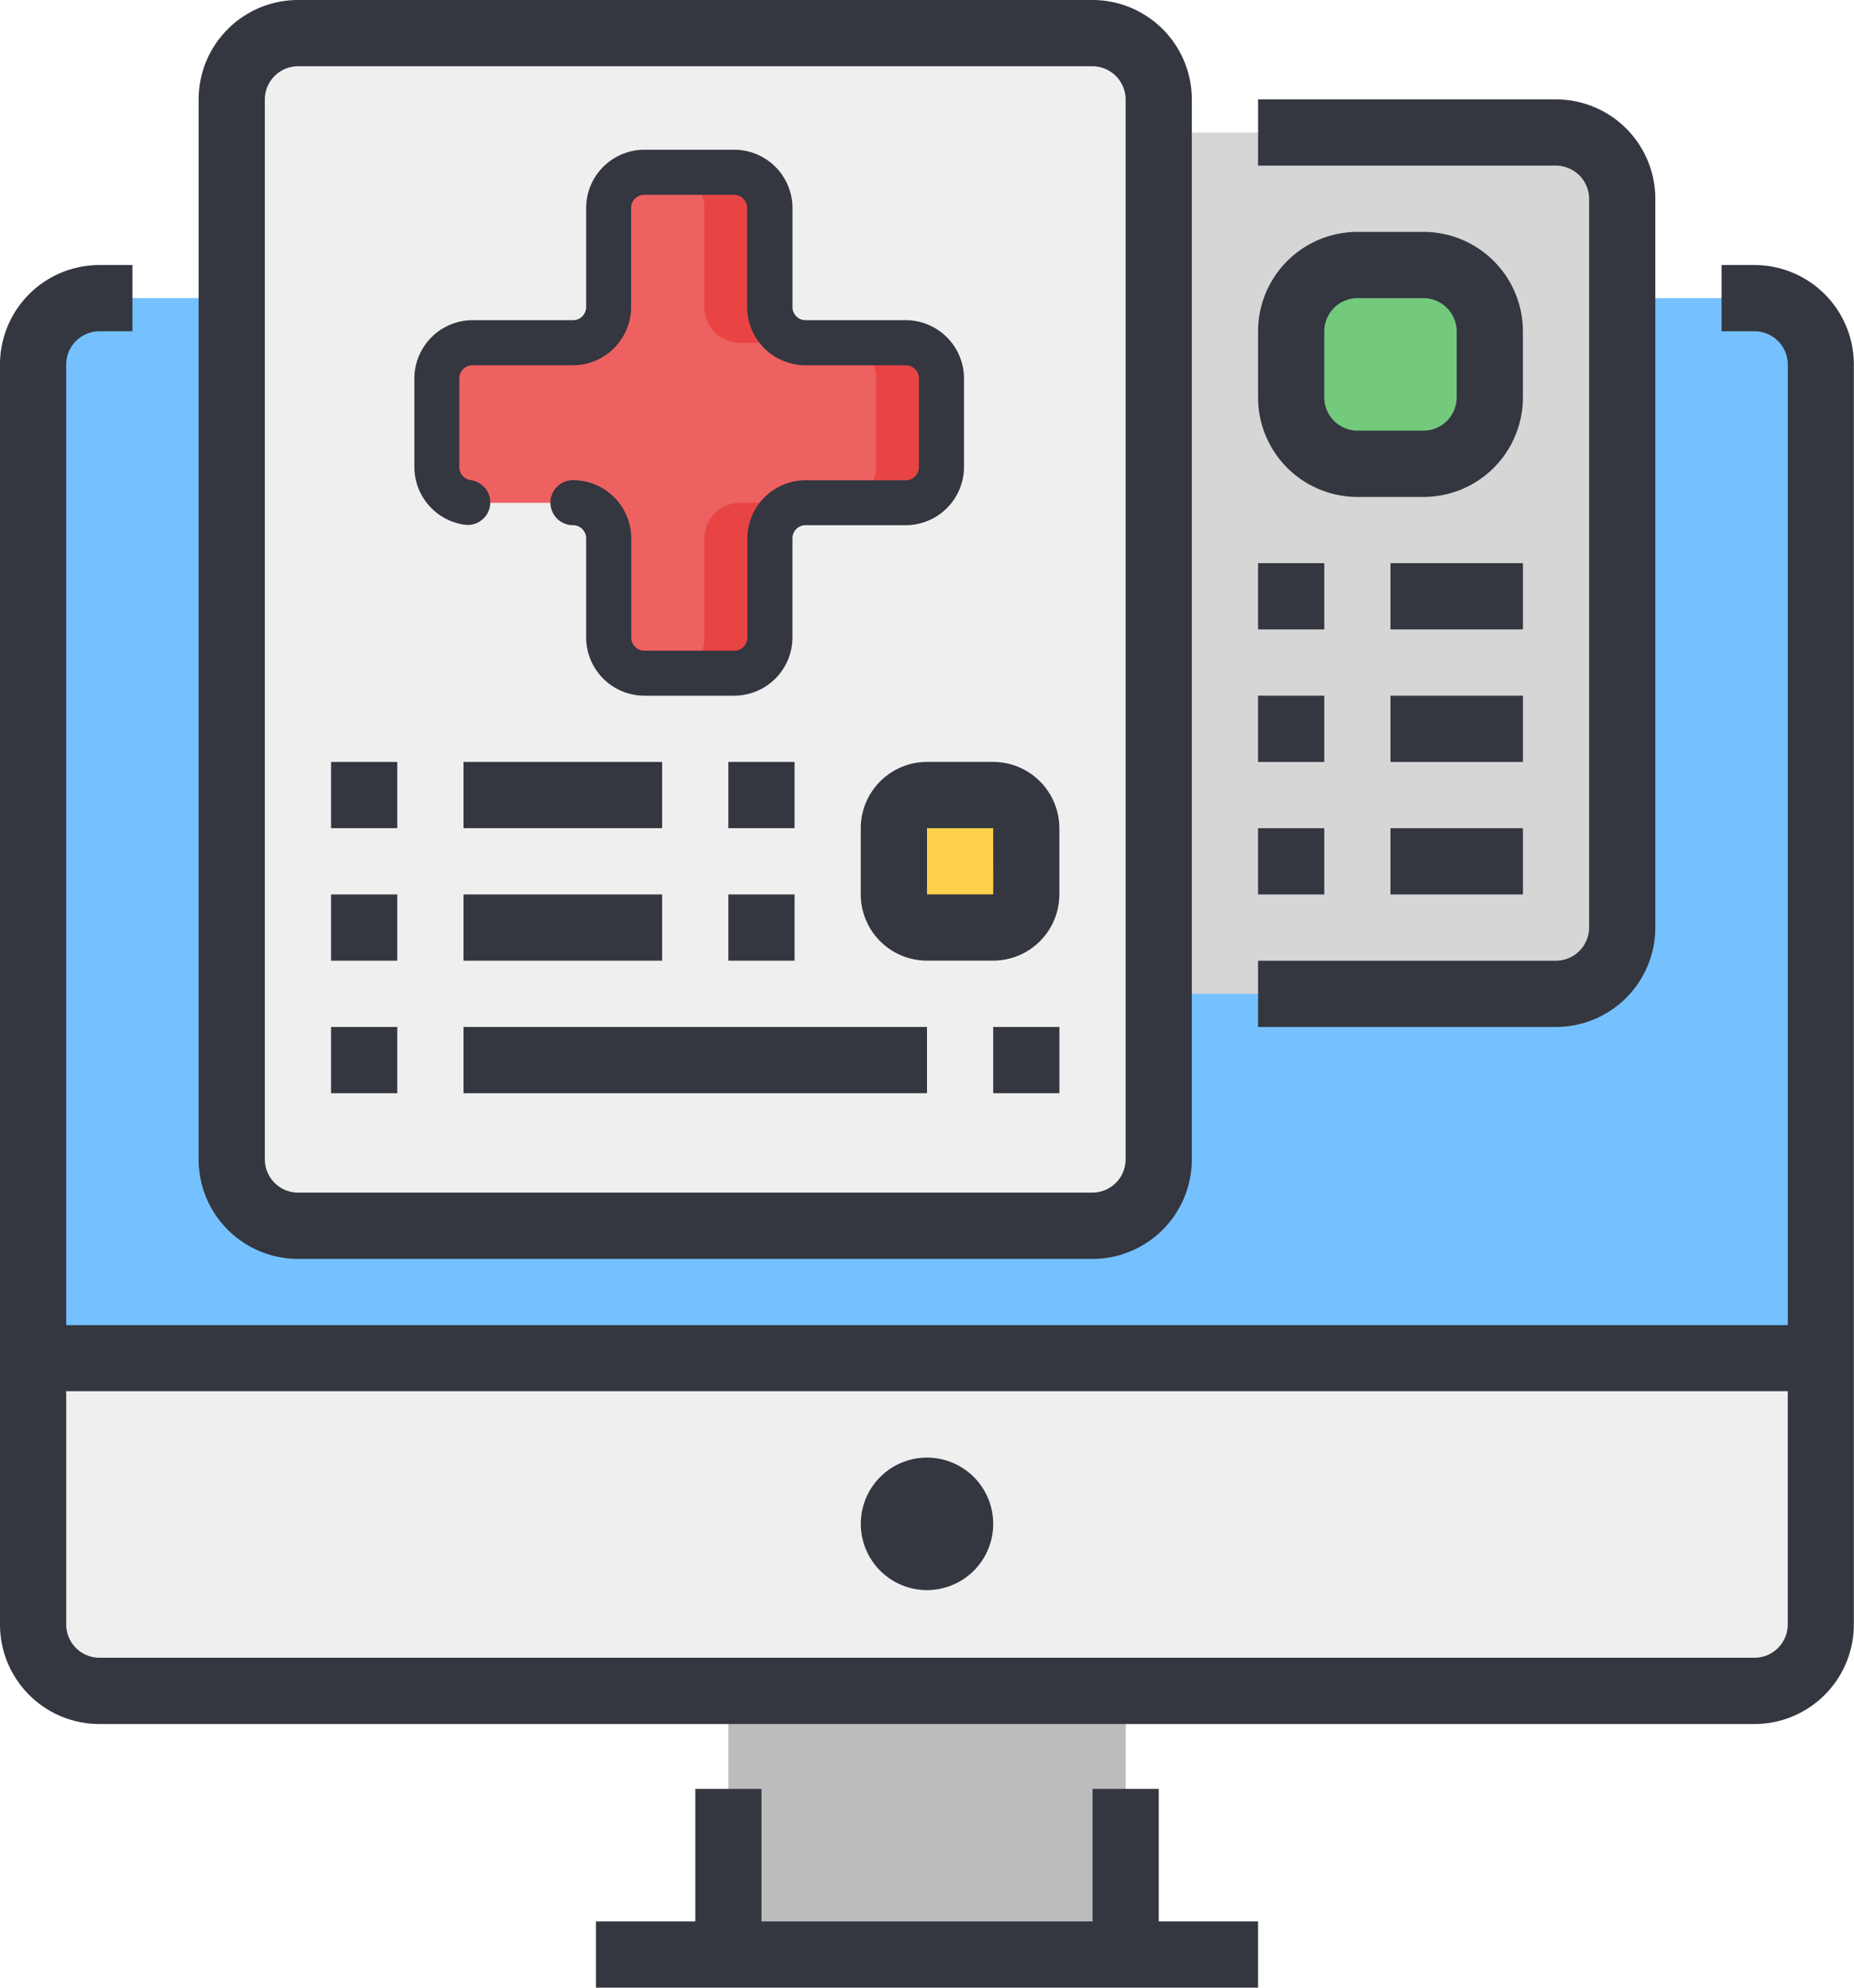
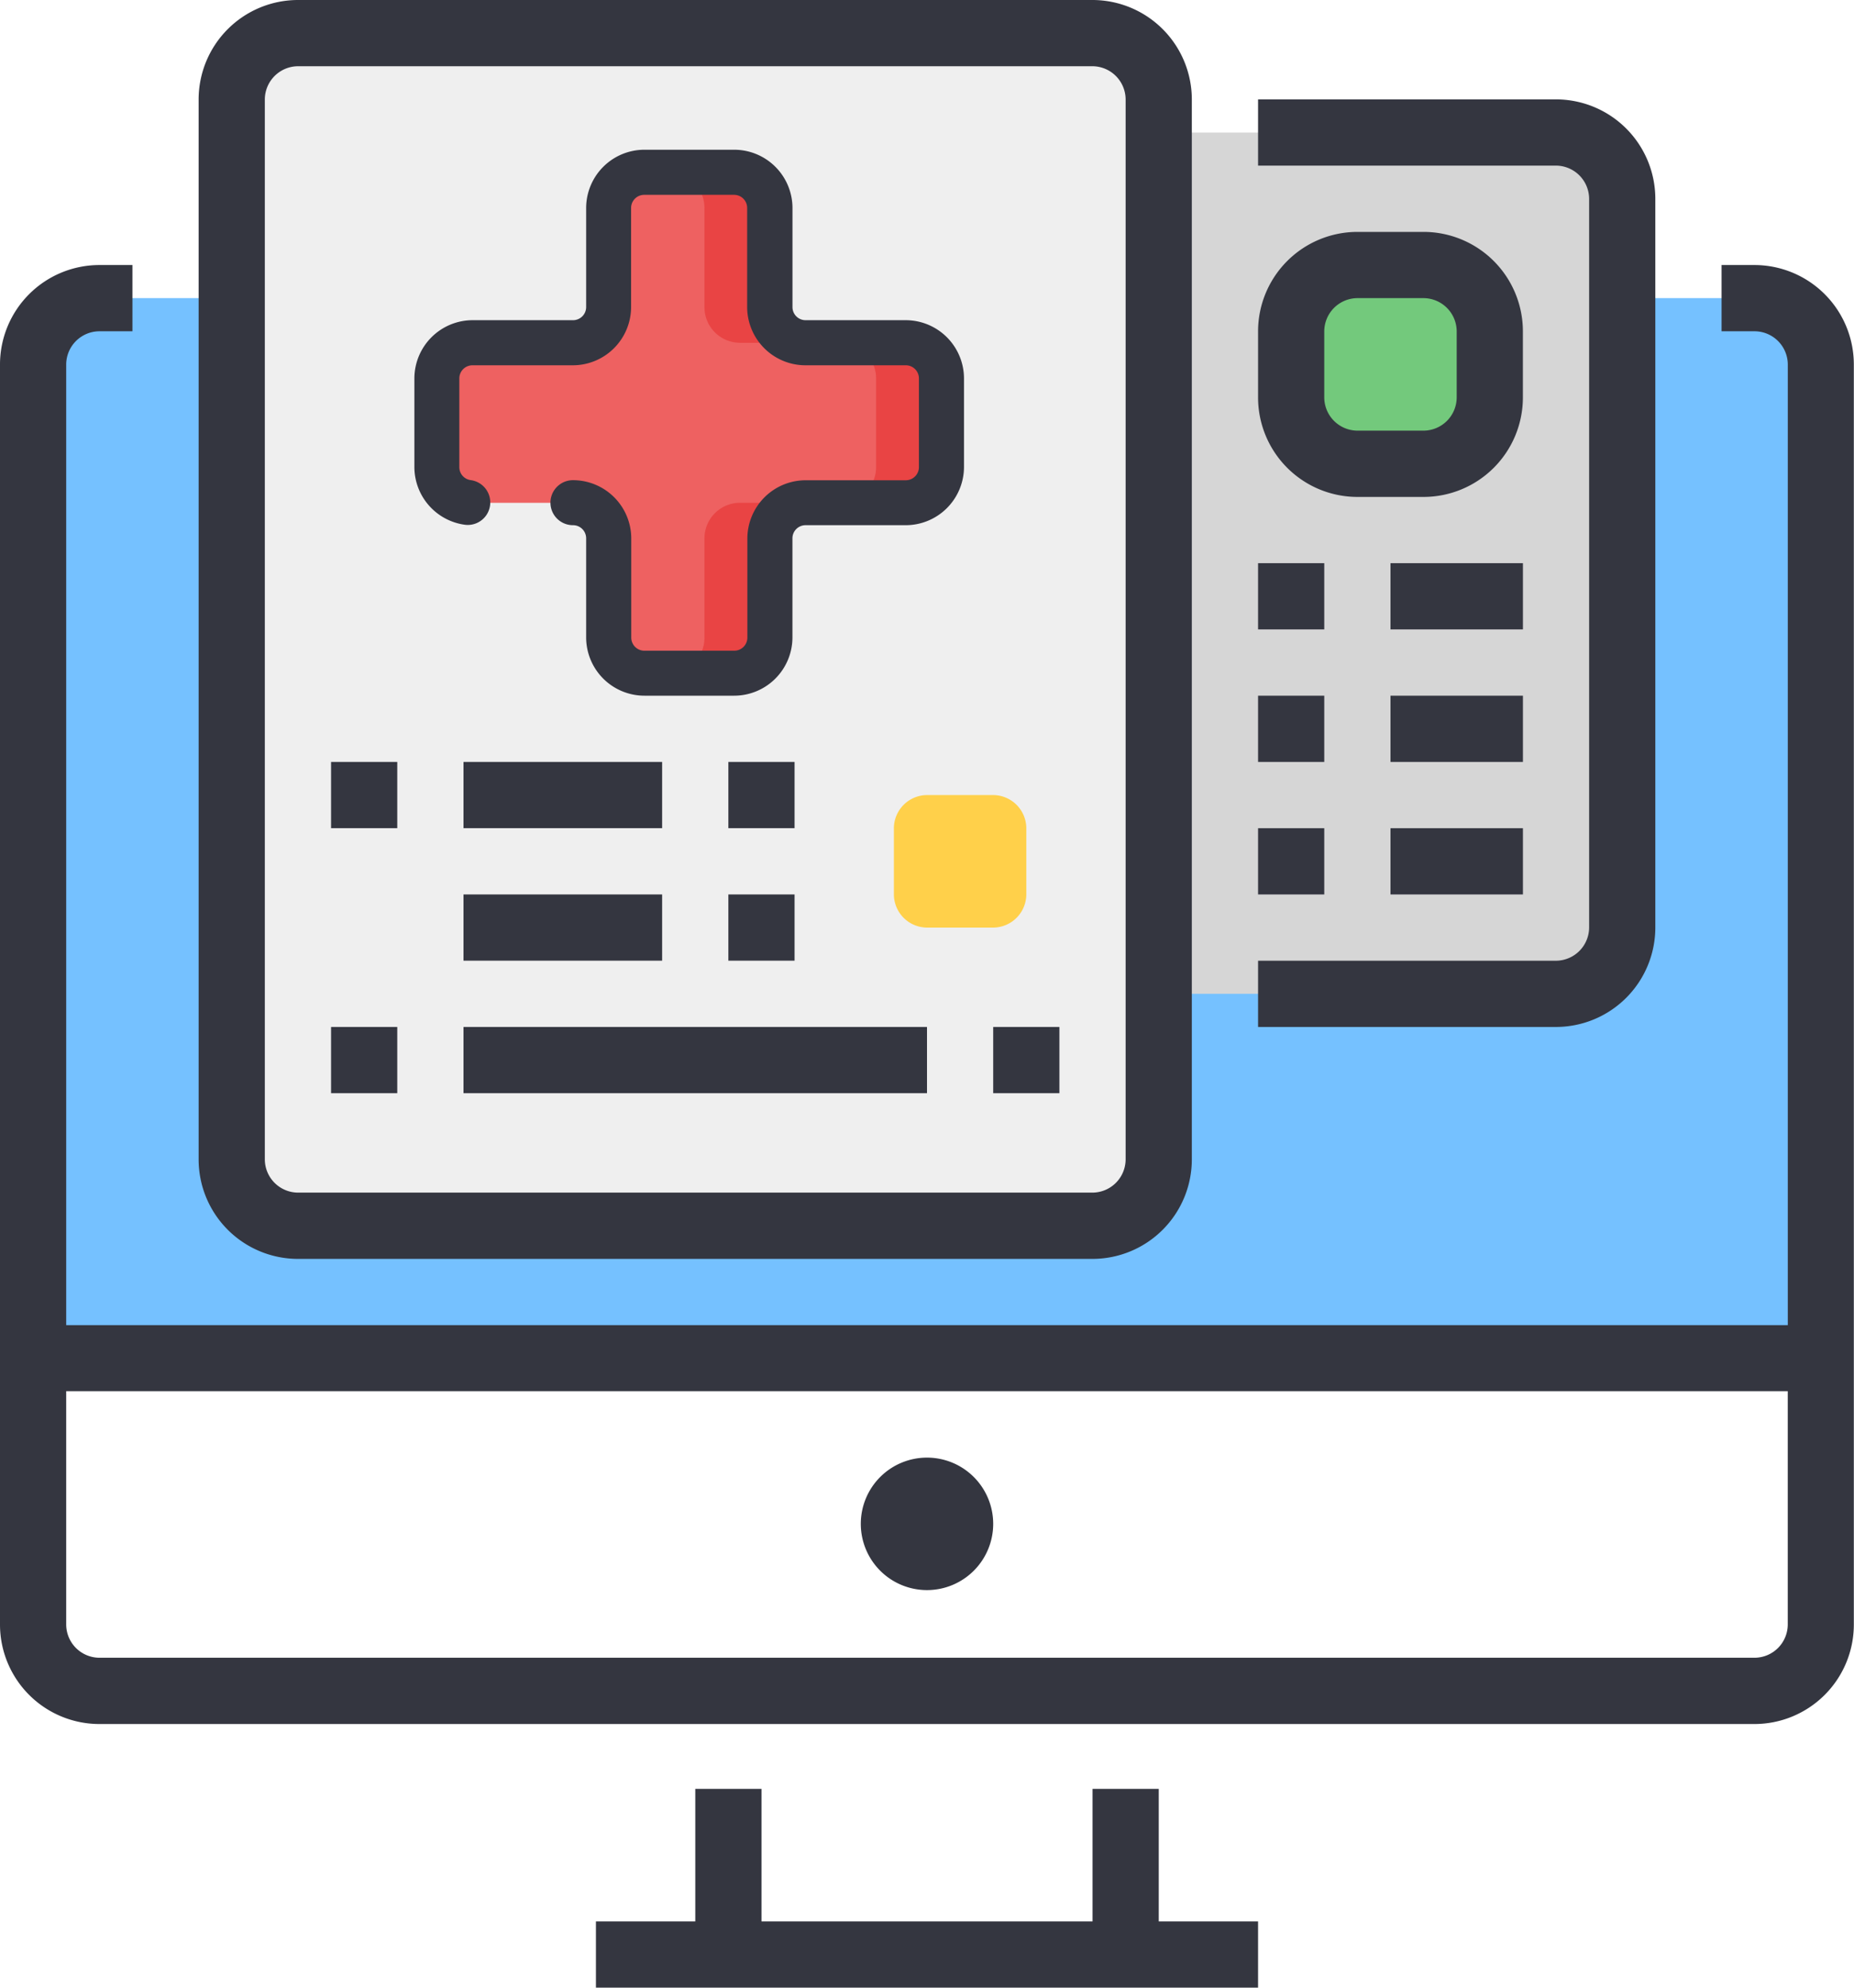
<svg xmlns="http://www.w3.org/2000/svg" id="medical-history" width="44.504" height="47.683" viewBox="0 0 44.504 47.683">
  <path id="Path_5484" data-name="Path 5484" d="M9.589,72H49.325a1.589,1.589,0,0,1,1.589,1.589V97.431H8V73.589A1.59,1.59,0,0,1,9.589,72Zm0,0" transform="translate(-7.205 -64.848)" fill="#75c1ff" />
-   <path id="Path_5485" data-name="Path 5485" d="M8,328H50.914v6.358a1.589,1.589,0,0,1-1.589,1.589H9.589A1.589,1.589,0,0,1,8,334.358Zm0,0" transform="translate(-7.205 -295.417)" fill="#efefef" />
-   <path id="Path_5486" data-name="Path 5486" d="M176,408h9.537v6.358H176Zm0,0" transform="translate(-158.516 -367.47)" fill="#bcbcbc" />
  <path id="Path_5487" data-name="Path 5487" d="M57.589,8H76.662a1.589,1.589,0,0,1,1.589,1.589V35.02a1.589,1.589,0,0,1-1.589,1.589H57.589A1.589,1.589,0,0,1,56,35.02V9.589A1.589,1.589,0,0,1,57.589,8Zm0,0" transform="translate(-50.437 -7.205)" fill="#efefef" />
  <path id="Path_5488" data-name="Path 5488" d="M280,32h9.537a1.589,1.589,0,0,1,1.589,1.589V51.073a1.589,1.589,0,0,1-1.589,1.589H280Zm0,0" transform="translate(-252.185 -28.821)" fill="#d6d6d6" />
  <path id="Path_5490" data-name="Path 5490" d="M216.795,192h1.589a.8.8,0,0,1,.795.795v1.589a.8.8,0,0,1-.795.795h-1.589a.8.8,0,0,1-.795-.795v-1.589A.8.8,0,0,1,216.795,192Zm0,0" transform="translate(-194.543 -172.927)" fill="#ffd04a" />
  <path id="Path_5491" data-name="Path 5491" d="M313.589,64h1.589a1.589,1.589,0,0,1,1.589,1.589v1.589a1.589,1.589,0,0,1-1.589,1.589h-1.589A1.589,1.589,0,0,1,312,67.179V65.589A1.589,1.589,0,0,1,313.589,64Zm0,0" transform="translate(-281.006 -57.642)" fill="#73c97c" />
  <path id="Path_5492" data-name="Path 5492" d="M42.12,64h-.795v1.589h.795a.8.8,0,0,1,.795.795V89.431H1.589V66.384a.8.8,0,0,1,.795-.795h.795V64H2.384A2.387,2.387,0,0,0,0,66.384V96.615A2.387,2.387,0,0,0,2.384,99H42.12A2.387,2.387,0,0,0,44.5,96.615V66.384A2.387,2.387,0,0,0,42.12,64Zm0,33.41H2.384a.8.8,0,0,1-.795-.795v-5.6H42.914v5.6A.8.8,0,0,1,42.12,97.41Zm0,0" transform="translate(0 -57.642)" fill="#343640" />
  <path id="Path_5493" data-name="Path 5493" d="M157.51,432h-1.589v3.179h-7.947V432h-1.589v3.179H144v1.589h15.894v-1.589H157.51Zm0,0" transform="translate(-129.695 -389.086)" fill="#343640" />
  <path id="Path_5494" data-name="Path 5494" d="M211.179,353.589A1.589,1.589,0,1,1,209.589,352,1.589,1.589,0,0,1,211.179,353.589Zm0,0" transform="translate(-187.338 -317.033)" fill="#343640" />
  <path id="Path_5495" data-name="Path 5495" d="M50.384,30.2H69.457a2.387,2.387,0,0,0,2.384-2.384V2.384A2.387,2.387,0,0,0,69.457,0H50.384A2.387,2.387,0,0,0,48,2.384V27.815A2.387,2.387,0,0,0,50.384,30.2ZM49.589,2.384a.8.8,0,0,1,.795-.795H69.457a.8.8,0,0,1,.795.795V27.815a.8.8,0,0,1-.795.795H50.384a.8.8,0,0,1-.795-.795Zm0,0" transform="translate(-43.232)" fill="#343640" />
  <path id="Path_5496" data-name="Path 5496" d="M313.536,43.868V26.384A2.387,2.387,0,0,0,311.152,24H304v1.589h7.152a.8.8,0,0,1,.795.795V43.868a.8.8,0,0,1-.795.795H304v1.589h7.152A2.387,2.387,0,0,0,313.536,43.868Zm0,0" transform="translate(-273.801 -21.616)" fill="#343640" />
-   <path id="Path_5497" data-name="Path 5497" d="M208,185.589v1.589a1.591,1.591,0,0,0,1.589,1.589h1.589a1.591,1.591,0,0,0,1.589-1.589v-1.589A1.591,1.591,0,0,0,211.179,184h-1.589A1.592,1.592,0,0,0,208,185.589Zm3.18,1.589h-1.59v-1.589h1.589Zm0,0" transform="translate(-187.338 -165.722)" fill="#343640" />
  <path id="Path_5498" data-name="Path 5498" d="M80,184h1.589v1.589H80Zm0,0" transform="translate(-72.053 -165.722)" fill="#343640" />
  <path id="Path_5499" data-name="Path 5499" d="M112,184h4.768v1.589H112Zm0,0" transform="translate(-100.874 -165.722)" fill="#343640" />
  <path id="Path_5500" data-name="Path 5500" d="M176,184h1.589v1.589H176Zm0,0" transform="translate(-158.516 -165.722)" fill="#343640" />
-   <path id="Path_5501" data-name="Path 5501" d="M80,216h1.589v1.589H80Zm0,0" transform="translate(-72.053 -194.543)" fill="#343640" />
  <path id="Path_5502" data-name="Path 5502" d="M112,216h4.768v1.589H112Zm0,0" transform="translate(-100.874 -194.543)" fill="#343640" />
  <path id="Path_5503" data-name="Path 5503" d="M176,216h1.589v1.589H176Zm0,0" transform="translate(-158.516 -194.543)" fill="#343640" />
  <path id="Path_5504" data-name="Path 5504" d="M80,248h1.589v1.589H80Zm0,0" transform="translate(-72.053 -223.364)" fill="#343640" />
  <path id="Path_5505" data-name="Path 5505" d="M112,248h11.126v1.589H112Zm0,0" transform="translate(-100.874 -223.364)" fill="#343640" />
-   <path id="Path_5506" data-name="Path 5506" d="M240,248h1.589v1.589H240Zm0,0" transform="translate(-216.159 -223.364)" fill="#343640" />
+   <path id="Path_5506" data-name="Path 5506" d="M240,248h1.589v1.589H240Z" transform="translate(-216.159 -223.364)" fill="#343640" />
  <path id="Path_5508" data-name="Path 5508" d="M306.384,62.358h1.589a2.387,2.387,0,0,0,2.384-2.384V58.384A2.387,2.387,0,0,0,307.974,56h-1.589A2.387,2.387,0,0,0,304,58.384v1.589A2.387,2.387,0,0,0,306.384,62.358Zm-.795-3.974a.8.8,0,0,1,.795-.795h1.589a.8.8,0,0,1,.795.795v1.589a.8.8,0,0,1-.795.795h-1.589a.8.8,0,0,1-.795-.795Zm0,0" transform="translate(-273.801 -50.437)" fill="#343640" />
  <path id="Path_5509" data-name="Path 5509" d="M304,136h1.589v1.589H304Zm0,0" transform="translate(-273.801 -122.49)" fill="#343640" />
  <path id="Path_5510" data-name="Path 5510" d="M336,136h3.179v1.589H336Zm0,0" transform="translate(-302.622 -122.49)" fill="#343640" />
  <path id="Path_5511" data-name="Path 5511" d="M304,168h1.589v1.589H304Zm0,0" transform="translate(-273.801 -151.311)" fill="#343640" />
  <path id="Path_5512" data-name="Path 5512" d="M336,168h3.179v1.589H336Zm0,0" transform="translate(-302.622 -151.311)" fill="#343640" />
  <path id="Path_5513" data-name="Path 5513" d="M304,200h1.589v1.589H304Zm0,0" transform="translate(-273.801 -180.132)" fill="#343640" />
  <path id="Path_5514" data-name="Path 5514" d="M336,200h3.179v1.589H336Zm0,0" transform="translate(-302.622 -180.132)" fill="#343640" />
  <g id="Group_4246" data-name="Group 4246" transform="translate(9.952 3.595)">
    <path id="Path_1624" data-name="Path 1624" d="M183.256,176.767H180.85a.854.854,0,0,1-.857-.851V173.53a.854.854,0,0,0-.857-.851h-2.152a.854.854,0,0,0-.857.851v2.387a.854.854,0,0,1-.857.851h-2.406a.854.854,0,0,0-.857.851v2.136a.854.854,0,0,0,.857.851h2.406a.854.854,0,0,1,.857.851v2.387a.854.854,0,0,0,.857.851h2.152a.854.854,0,0,0,.857-.851v-2.387a.854.854,0,0,1,.857-.851h2.406a.854.854,0,0,0,.857-.851v-2.136A.854.854,0,0,0,183.256,176.767Z" transform="translate(-171.465 -172.139)" fill="#ee6161" />
    <path id="Path_1625" data-name="Path 1625" d="M251.706,282.638h1.57a.855.855,0,0,0-.858.851v2.386a.854.854,0,0,1-.857.851h-1.44a.6.6,0,0,1-.065,0,.852.852,0,0,0,.792-.848v-2.386A.855.855,0,0,1,251.706,282.638Z" transform="translate(-243.89 -274.172)" fill="#e94444" />
    <path id="Path_1626" data-name="Path 1626" d="M253.275,176.771h-1.57a.854.854,0,0,1-.858-.85v-2.387a.851.851,0,0,0-.792-.847.621.621,0,0,1,.065,0h1.44a.853.853,0,0,1,.857.85v2.387A.854.854,0,0,0,253.275,176.771Z" transform="translate(-243.889 -172.143)" fill="#e94444" />
    <path id="Path_1627" data-name="Path 1627" d="M308.75,230.246v2.136a.854.854,0,0,1-.857.85h-1.57a.854.854,0,0,0,.857-.85v-2.136a.854.854,0,0,0-.857-.851h1.57A.854.854,0,0,1,308.75,230.246Z" transform="translate(-296.102 -224.767)" fill="#e94444" />
    <path id="Path_1630" data-name="Path 1630" d="M170.03,178.279h2.152a1.4,1.4,0,0,0,1.4-1.391V174.5a.315.315,0,0,1,.317-.311H176.3a1.4,1.4,0,0,0,1.4-1.391v-2.136a1.4,1.4,0,0,0-1.4-1.391H173.9a.314.314,0,0,1-.317-.311v-2.387a1.4,1.4,0,0,0-1.4-1.391H170.03a1.4,1.4,0,0,0-1.4,1.391v2.387a.315.315,0,0,1-.317.311h-2.406a1.4,1.4,0,0,0-1.4,1.391V172.8a1.4,1.4,0,0,0,1.215,1.379.54.54,0,0,0,.139-1.071.313.313,0,0,1-.275-.308v-2.136a.315.315,0,0,1,.317-.311h2.406a1.4,1.4,0,0,0,1.4-1.391v-2.387a.315.315,0,0,1,.317-.311h2.152a.314.314,0,0,1,.317.311v2.387a1.4,1.4,0,0,0,1.4,1.391H176.3a.315.315,0,0,1,.318.311V172.8a.315.315,0,0,1-.318.311H173.9a1.4,1.4,0,0,0-1.4,1.391v2.387a.315.315,0,0,1-.317.311H170.03a.315.315,0,0,1-.317-.311V174.5a1.4,1.4,0,0,0-1.4-1.391.54.54,0,0,0,0,1.08.315.315,0,0,1,.317.311v2.387A1.4,1.4,0,0,0,170.03,178.279Z" transform="translate(-164.512 -165.185)" fill="#343640" />
  </g>
</svg>